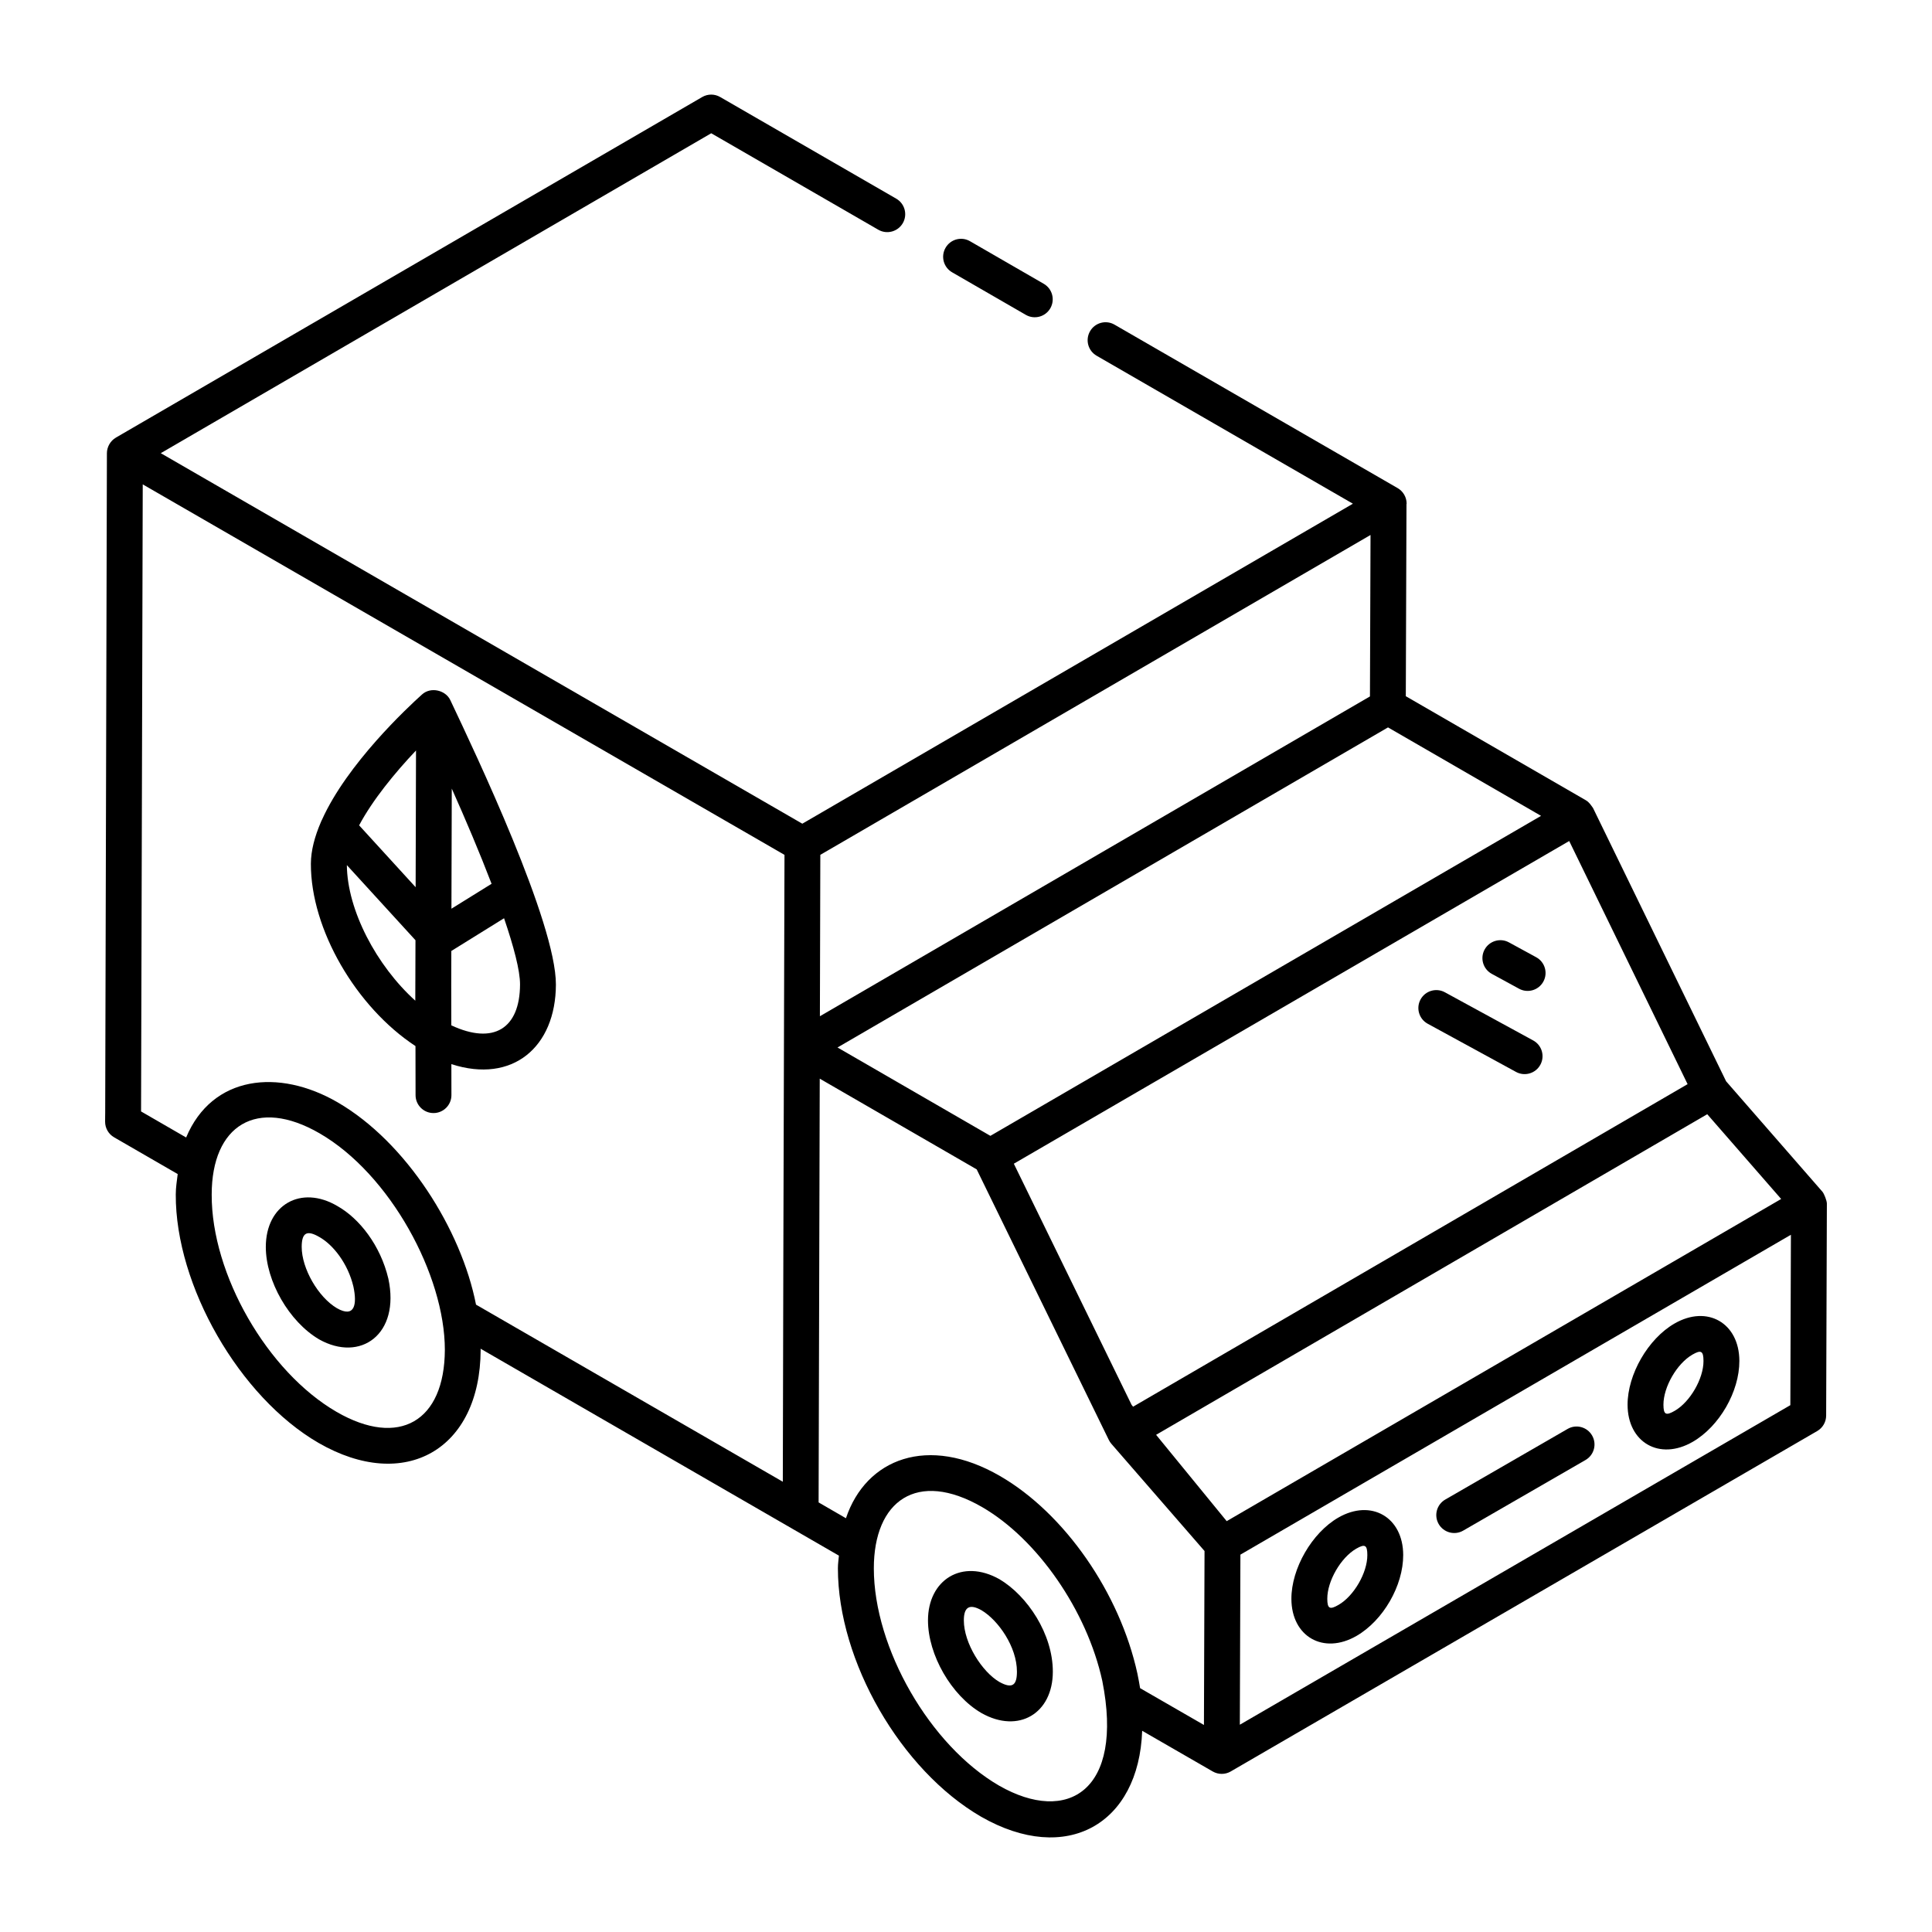
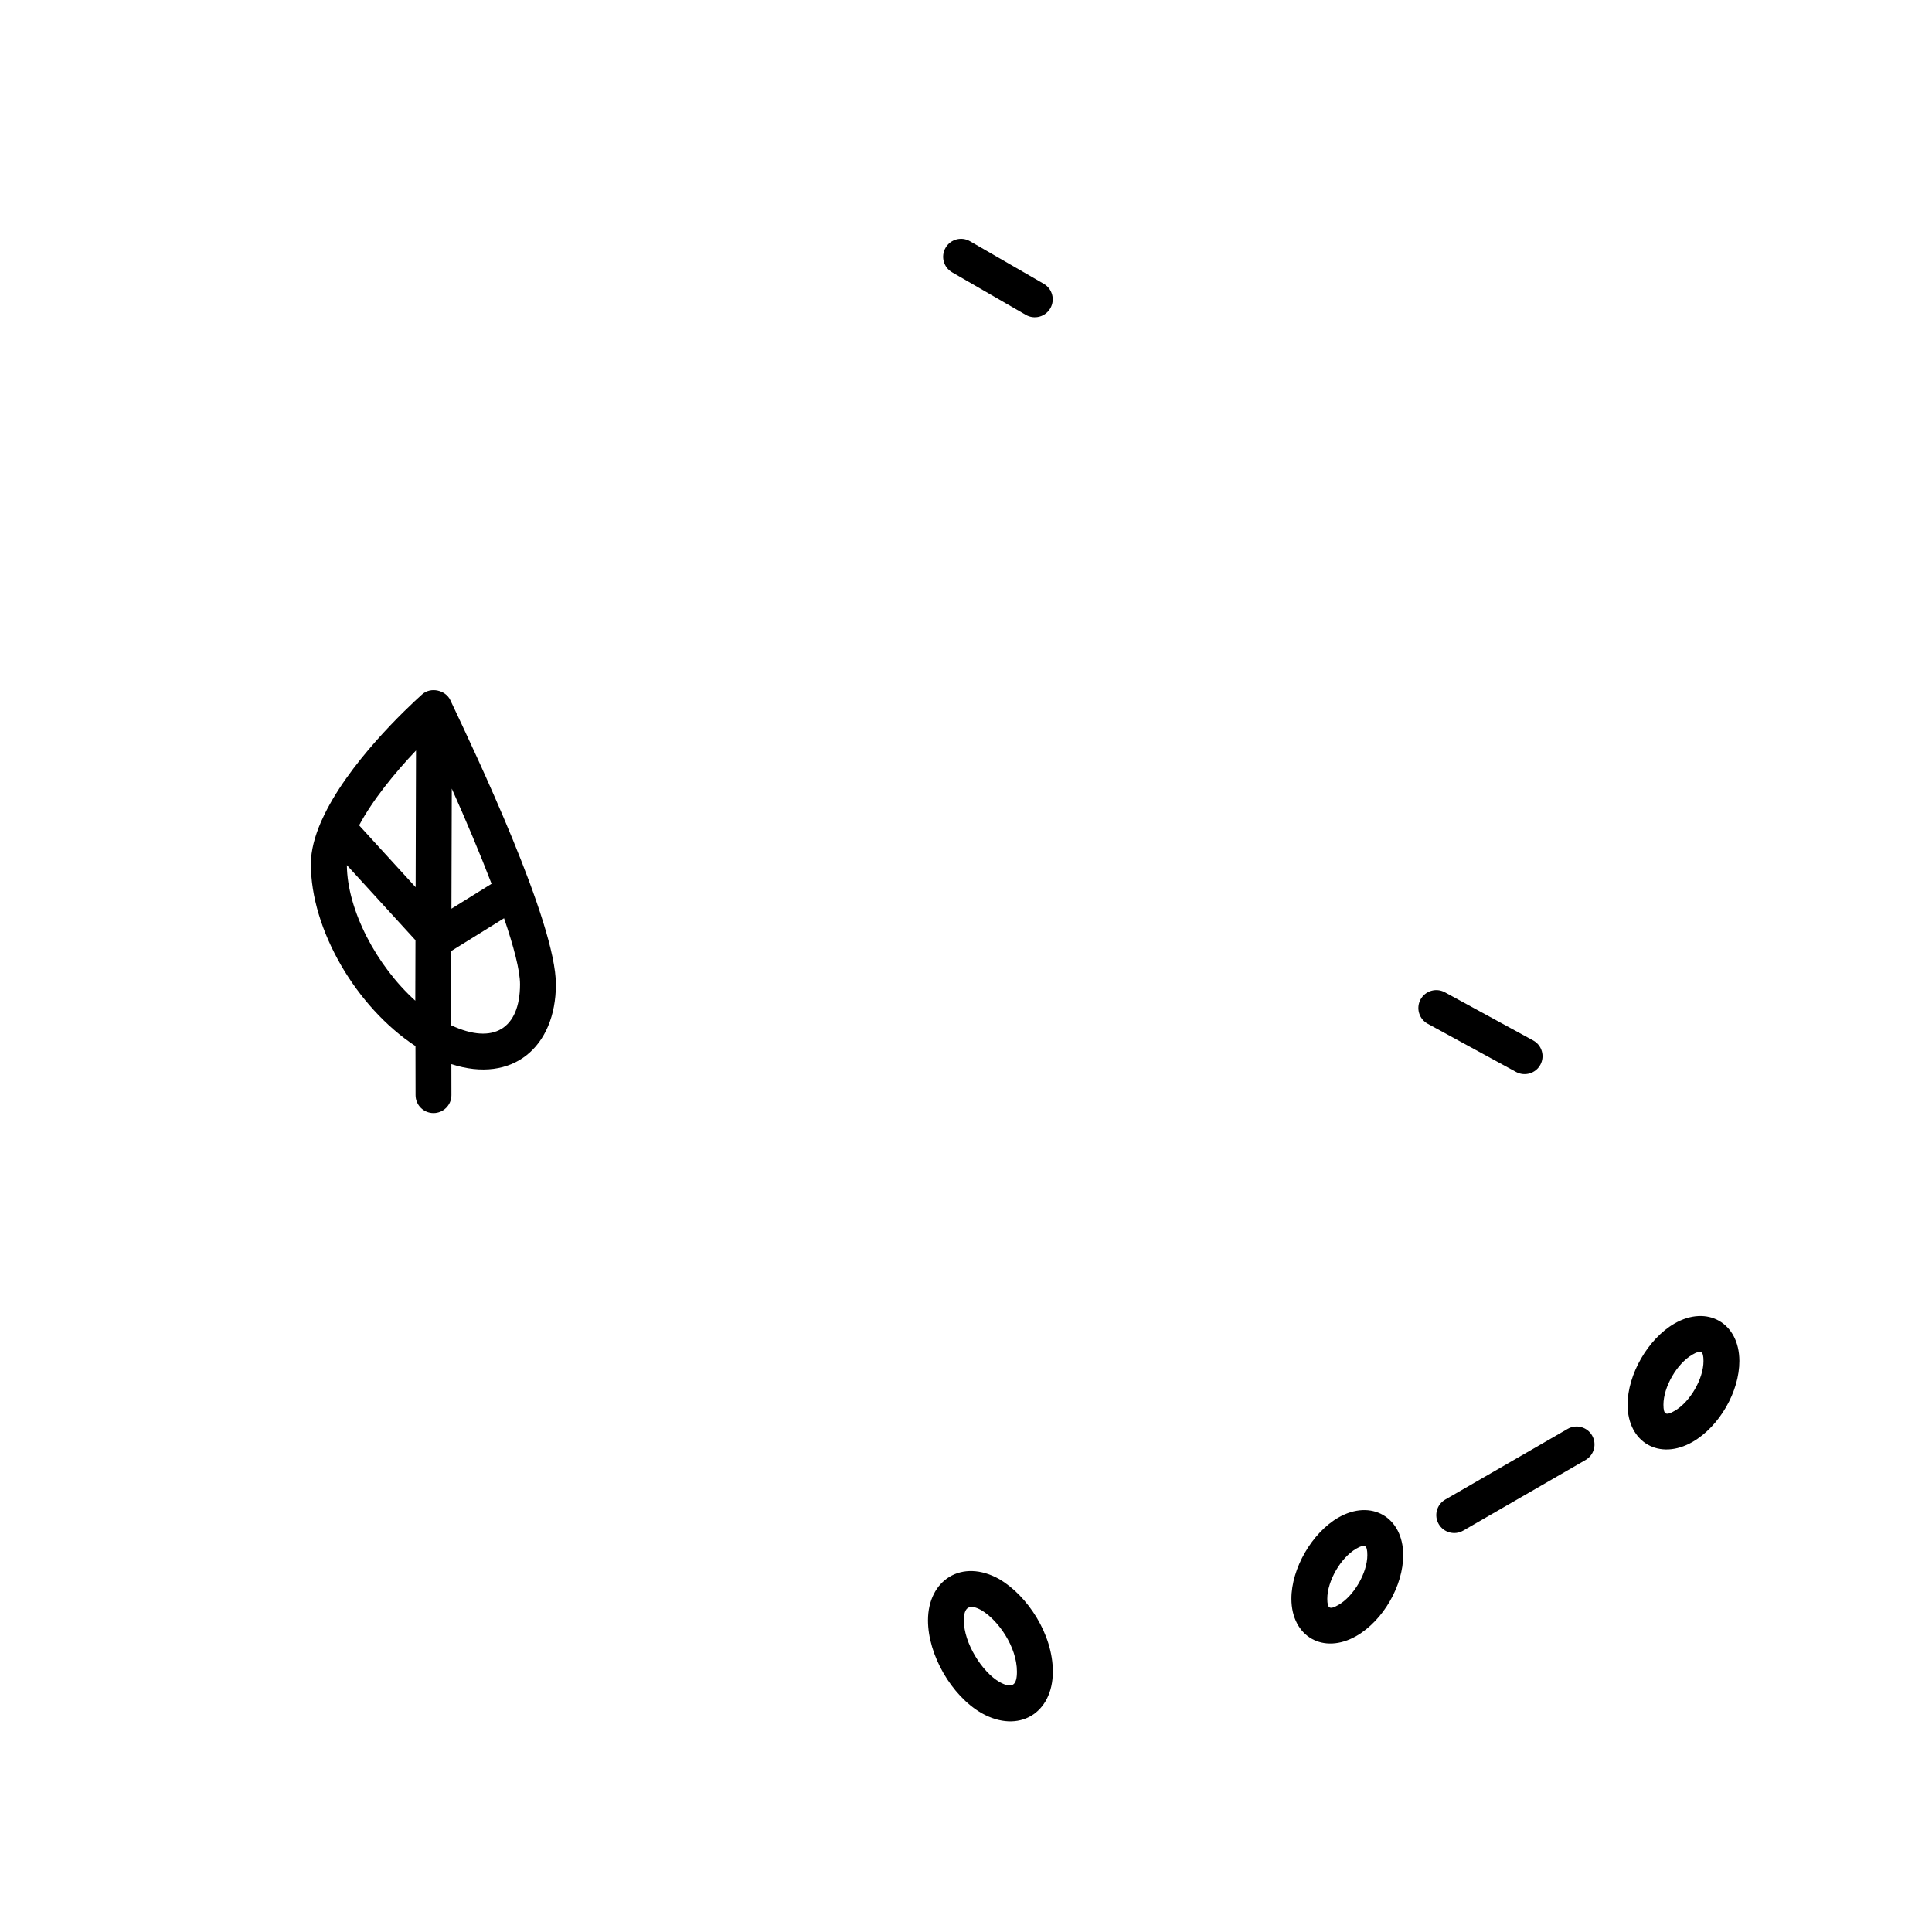
<svg xmlns="http://www.w3.org/2000/svg" fill="#000000" width="800px" height="800px" version="1.1" viewBox="144 144 512 512">
  <g>
    <path d="m401.07 207.93c-2.269-1.324-5.18-0.543-6.492 1.742-1.312 2.273-0.535 5.18 1.742 6.492l19.531 11.277c2.266 1.309 5.18 0.535 6.492-1.742 1.312-2.273 0.535-5.18-1.742-6.492z" />
-     <path d="m626.97 459.83-25.535-29.281-35.273-72.434c-0.516-0.695-0.973-1.504-1.898-2.039l-47.711-27.574 0.18-50.891c0-0.051 0.039-0.09 0.039-0.141-0.004-1.699-0.91-3.262-2.375-4.113l-75.031-43.32c-2.269-1.316-5.18-0.539-6.492 1.742-1.312 2.273-0.535 5.18 1.742 6.492l67.918 39.215c-191.4 111.24-135.28 78.621-145.91 84.801l-170.02-98.191 145.88-84.781 44.277 25.566c2.266 1.309 5.176 0.527 6.492-1.742 1.312-2.273 0.535-5.18-1.742-6.492l-46.66-26.938c-1.477-0.855-3.289-0.855-4.766 0.008-1.062 0.617-156.34 90.816-155.37 90.254-1.488 0.863-2.375 2.504-2.383 4.109v0.02c-0.637 237.03-0.391 162.16-0.477 177.16-0.004 1.703 0.902 3.277 2.375 4.133l16.863 9.742c-0.207 1.781-0.512 3.492-0.512 5.422-0.098 24.145 16.867 53.676 37.832 65.824 22.871 13.199 42.859 1.801 42.965-24.648 0-0.105-0.027-0.215-0.027-0.32 9.711 5.609-35.176-20.312 94.969 54.844-0.094 1.121-0.266 2.141-0.266 3.371 0 24.578 16.66 53.48 37.945 65.816 22.648 12.965 41.82 1.98 42.691-22.77l18.703 10.785c1.488 0.855 3.301 0.836 4.75 0.004 0.004 0 0.004-0.004 0.008-0.008 239.86-139.22 121.1-70.289 155.43-90.215 1.461-0.848 2.363-2.41 2.367-4.098l0.191-56.176c0-0.816-0.766-2.676-1.172-3.141zm-180.83 131.55c-0.203-1.277-0.453-2.574-0.715-3.863-4.676-21.41-19.293-42.445-36.387-52.344-19.102-11.062-35.551-4.633-40.852 11.176l-7.246-4.195 0.301-112.3 41.594 24.039c-0.77-1.574 26.797 54.875 35.016 71.703 0.18 0.371 0.41 0.715 0.676 1.027l24.688 28.41-0.156 46.102zm-39.676-146.37c-1.578-0.914-42.203-24.395-40.516-23.418l145.89-84.824 40.562 23.441zm100.74-159.23-0.152 42.781-145.77 84.75 0.113-42.77c15.008-8.723-54.16 31.488 145.8-84.762zm-38.117 261.34-18.707-22.879c14.379-8.363 133.8-77.828 146.06-84.961l19.586 22.461zm-24.805-30.332-0.098-0.121-0.297-0.363-31.211-63.91 147.18-85.516 31.375 64.434zm-211.09 1.371c-18.336-10.625-33.176-36.445-33.09-57.578 0-18.34 11.902-25.891 28.605-16.23 18.672 10.805 33.184 37.578 33.184 57.375-0.078 18.988-12.145 25.996-28.699 16.434zm0.277-82.035c-15.598-9.039-33.25-7.141-40.141 9.32l-11.945-6.902 0.445-166.18 170.07 98.184c-0.23 67.273-0.445 165.14-0.445 166.13l-81.305-46.934c-3.894-19.891-18.473-43.07-36.68-53.613zm175.29 181.08c-18.297-10.602-33.184-36.43-33.184-57.578 0-17.879 11.426-26.219 28.703-16.23 14.688 8.504 27.789 27.477 31.844 46.062 5.797 29.141-9.211 38.148-27.363 27.746zm209.7-100.82-145.89 84.684 0.152-45.074 145.89-84.77z" />
-     <path d="m233.4 463.61c-9.613-5.664-18.957-0.355-18.957 10.844 0 9.07 6.168 19.805 14.109 24.484 10.988 6.188 21.527-1.34 18.367-16.074-2.086-8.828-7.688-15.977-13.52-19.254zm-0.094 27.09c-4.981-2.934-9.352-10.527-9.352-16.25 0-3.875 1.457-4.516 4.707-2.609 3.656 2.059 7.547 7.027 8.992 13.102 1.02 4.738 0.363 8.406-4.348 5.758z" />
-     <path d="m408.89 562.52c-9.977-5.621-18.965 0.199-18.965 10.891 0 9.164 6.219 19.945 14.156 24.555 0.016 0.008 0.031 0.02 0.047 0.027 9.816 5.527 18.883 0.078 18.883-10.988 0-9.973-6.711-20.074-14.121-24.484zm-0.039 27.215c-4.57-2.652-9.422-10.25-9.422-16.328 0-3.402 1.391-4.535 4.695-2.664 4.406 2.629 9.375 9.668 9.375 16.258 0.004 3.441-1.09 4.707-4.648 2.734z" />
+     <path d="m408.89 562.52c-9.977-5.621-18.965 0.199-18.965 10.891 0 9.164 6.219 19.945 14.156 24.555 0.016 0.008 0.031 0.02 0.047 0.027 9.816 5.527 18.883 0.078 18.883-10.988 0-9.973-6.711-20.074-14.121-24.484m-0.039 27.215c-4.57-2.652-9.422-10.25-9.422-16.328 0-3.402 1.391-4.535 4.695-2.664 4.406 2.629 9.375 9.668 9.375 16.258 0.004 3.441-1.09 4.707-4.648 2.734z" />
    <path d="m503.48 577.54c7.082-4.094 12.406-13.32 12.383-21.461-0.027-10.039-8.488-14.918-17.203-9.895-6.988 4.039-12.449 13.504-12.426 21.535 0.023 10.008 8.5 14.859 17.246 9.82zm-0.062-23.125c2.344-1.352 2.934-0.93 2.941 1.691 0.016 4.676-3.551 10.848-7.629 13.199-2.305 1.332-2.977 1.051-2.984-1.609-0.016-4.707 3.574-10.914 7.672-13.281z" />
    <path d="m592.57 526.11c7.082-4.094 12.402-13.316 12.379-21.461-0.027-10.043-8.492-14.918-17.195-9.895-6.996 4.035-12.453 13.496-12.43 21.543 0.027 9.973 8.473 14.867 17.246 9.812zm-0.066-23.121c2.312-1.336 2.93-0.973 2.938 1.691 0.016 4.68-3.551 10.848-7.625 13.199-2.305 1.332-2.981 1.051-2.988-1.609-0.012-4.711 3.574-10.914 7.676-13.281z" />
    <path d="m531.76 549.63 32.422-18.715c2.273-1.312 3.055-4.219 1.742-6.492-1.312-2.285-4.238-3.059-6.492-1.742l-32.422 18.715c-2.273 1.312-3.055 4.219-1.742 6.492 1.316 2.281 4.231 3.051 6.492 1.742z" />
    <path d="m550.31 419.73-23.402-12.766c-2.293-1.25-5.188-0.41-6.445 1.898-1.258 2.301-0.41 5.188 1.898 6.445l23.402 12.766c2.273 1.246 5.18 0.43 6.445-1.898 1.258-2.301 0.41-5.188-1.898-6.445z" />
-     <path d="m551.11 397.68-7.227-3.941c-2.285-1.254-5.184-0.41-6.445 1.898-1.258 2.301-0.41 5.188 1.898 6.445l7.227 3.941c2.273 1.246 5.18 0.43 6.445-1.898 1.258-2.301 0.406-5.188-1.898-6.445z" />
    <path d="m291.32 404.93c0.047-16.332-21.25-61.172-28.008-75.441-1.223-2.543-5.106-3.57-7.457-1.461-3.871 3.473-19.871 18.41-26.52 33.203-0.117 0.215-0.219 0.426-0.301 0.652-1.617 3.758-2.637 7.496-2.648 11.023-0.047 17.371 11.973 37.969 27.719 48.316l0.023 13.008c0.004 2.621 2.129 4.742 4.754 4.742h0.008c2.621-0.004 4.75-2.137 4.742-4.762l-0.016-8.207c16.238 5.262 27.656-4.539 27.703-21.074zm-27.719 10.793-0.02-10.758 0.023-8.945 13.977-8.676c2.543 7.473 4.246 13.828 4.234 17.555-0.039 11.699-7.023 16.062-18.215 10.824zm0.125-62.734c3.707 8.305 7.414 17.059 10.547 25.227l-10.637 6.602zm-9.477-10.102-0.102 36.234-14.977-16.395c3.562-6.699 9.484-13.941 15.078-19.84zm-18.328 30.379 18.184 19.902-0.031 10.914c0 0.008-0.004 0.012-0.004 0.02v0.852l-0.012 4.238c-10.281-9.285-18.031-23.977-18.137-35.926z" />
  </g>
</svg>